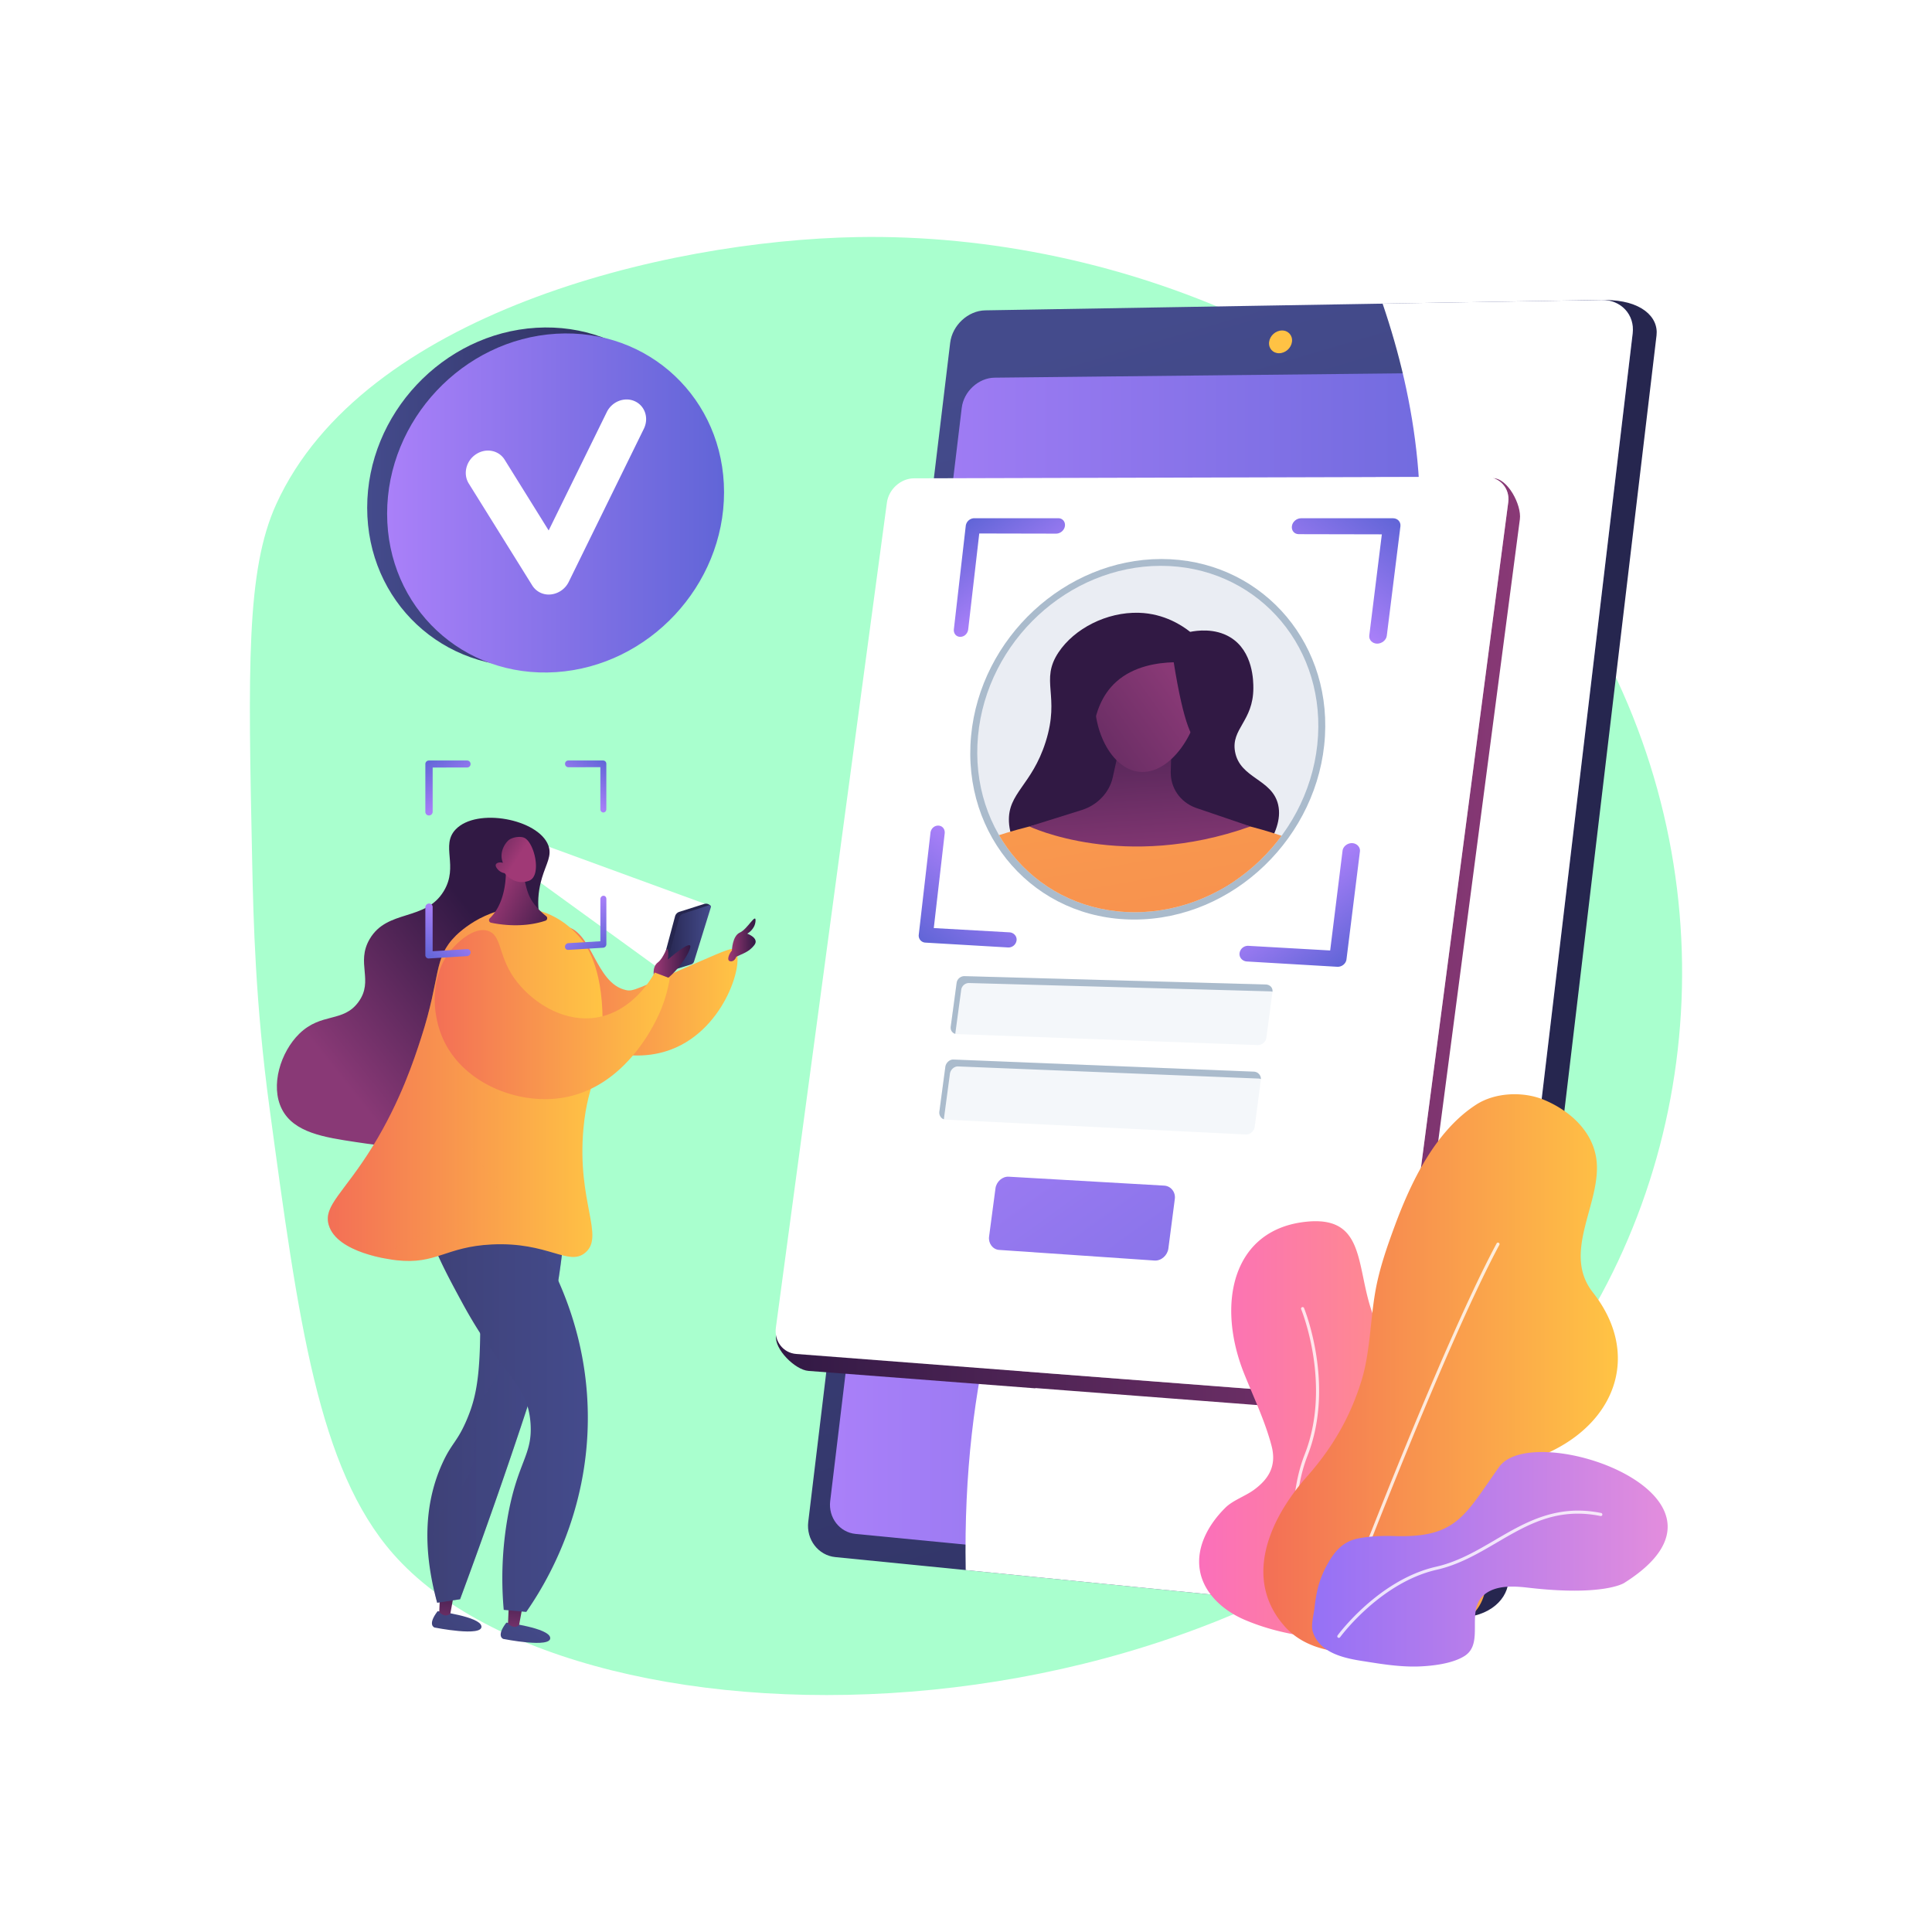
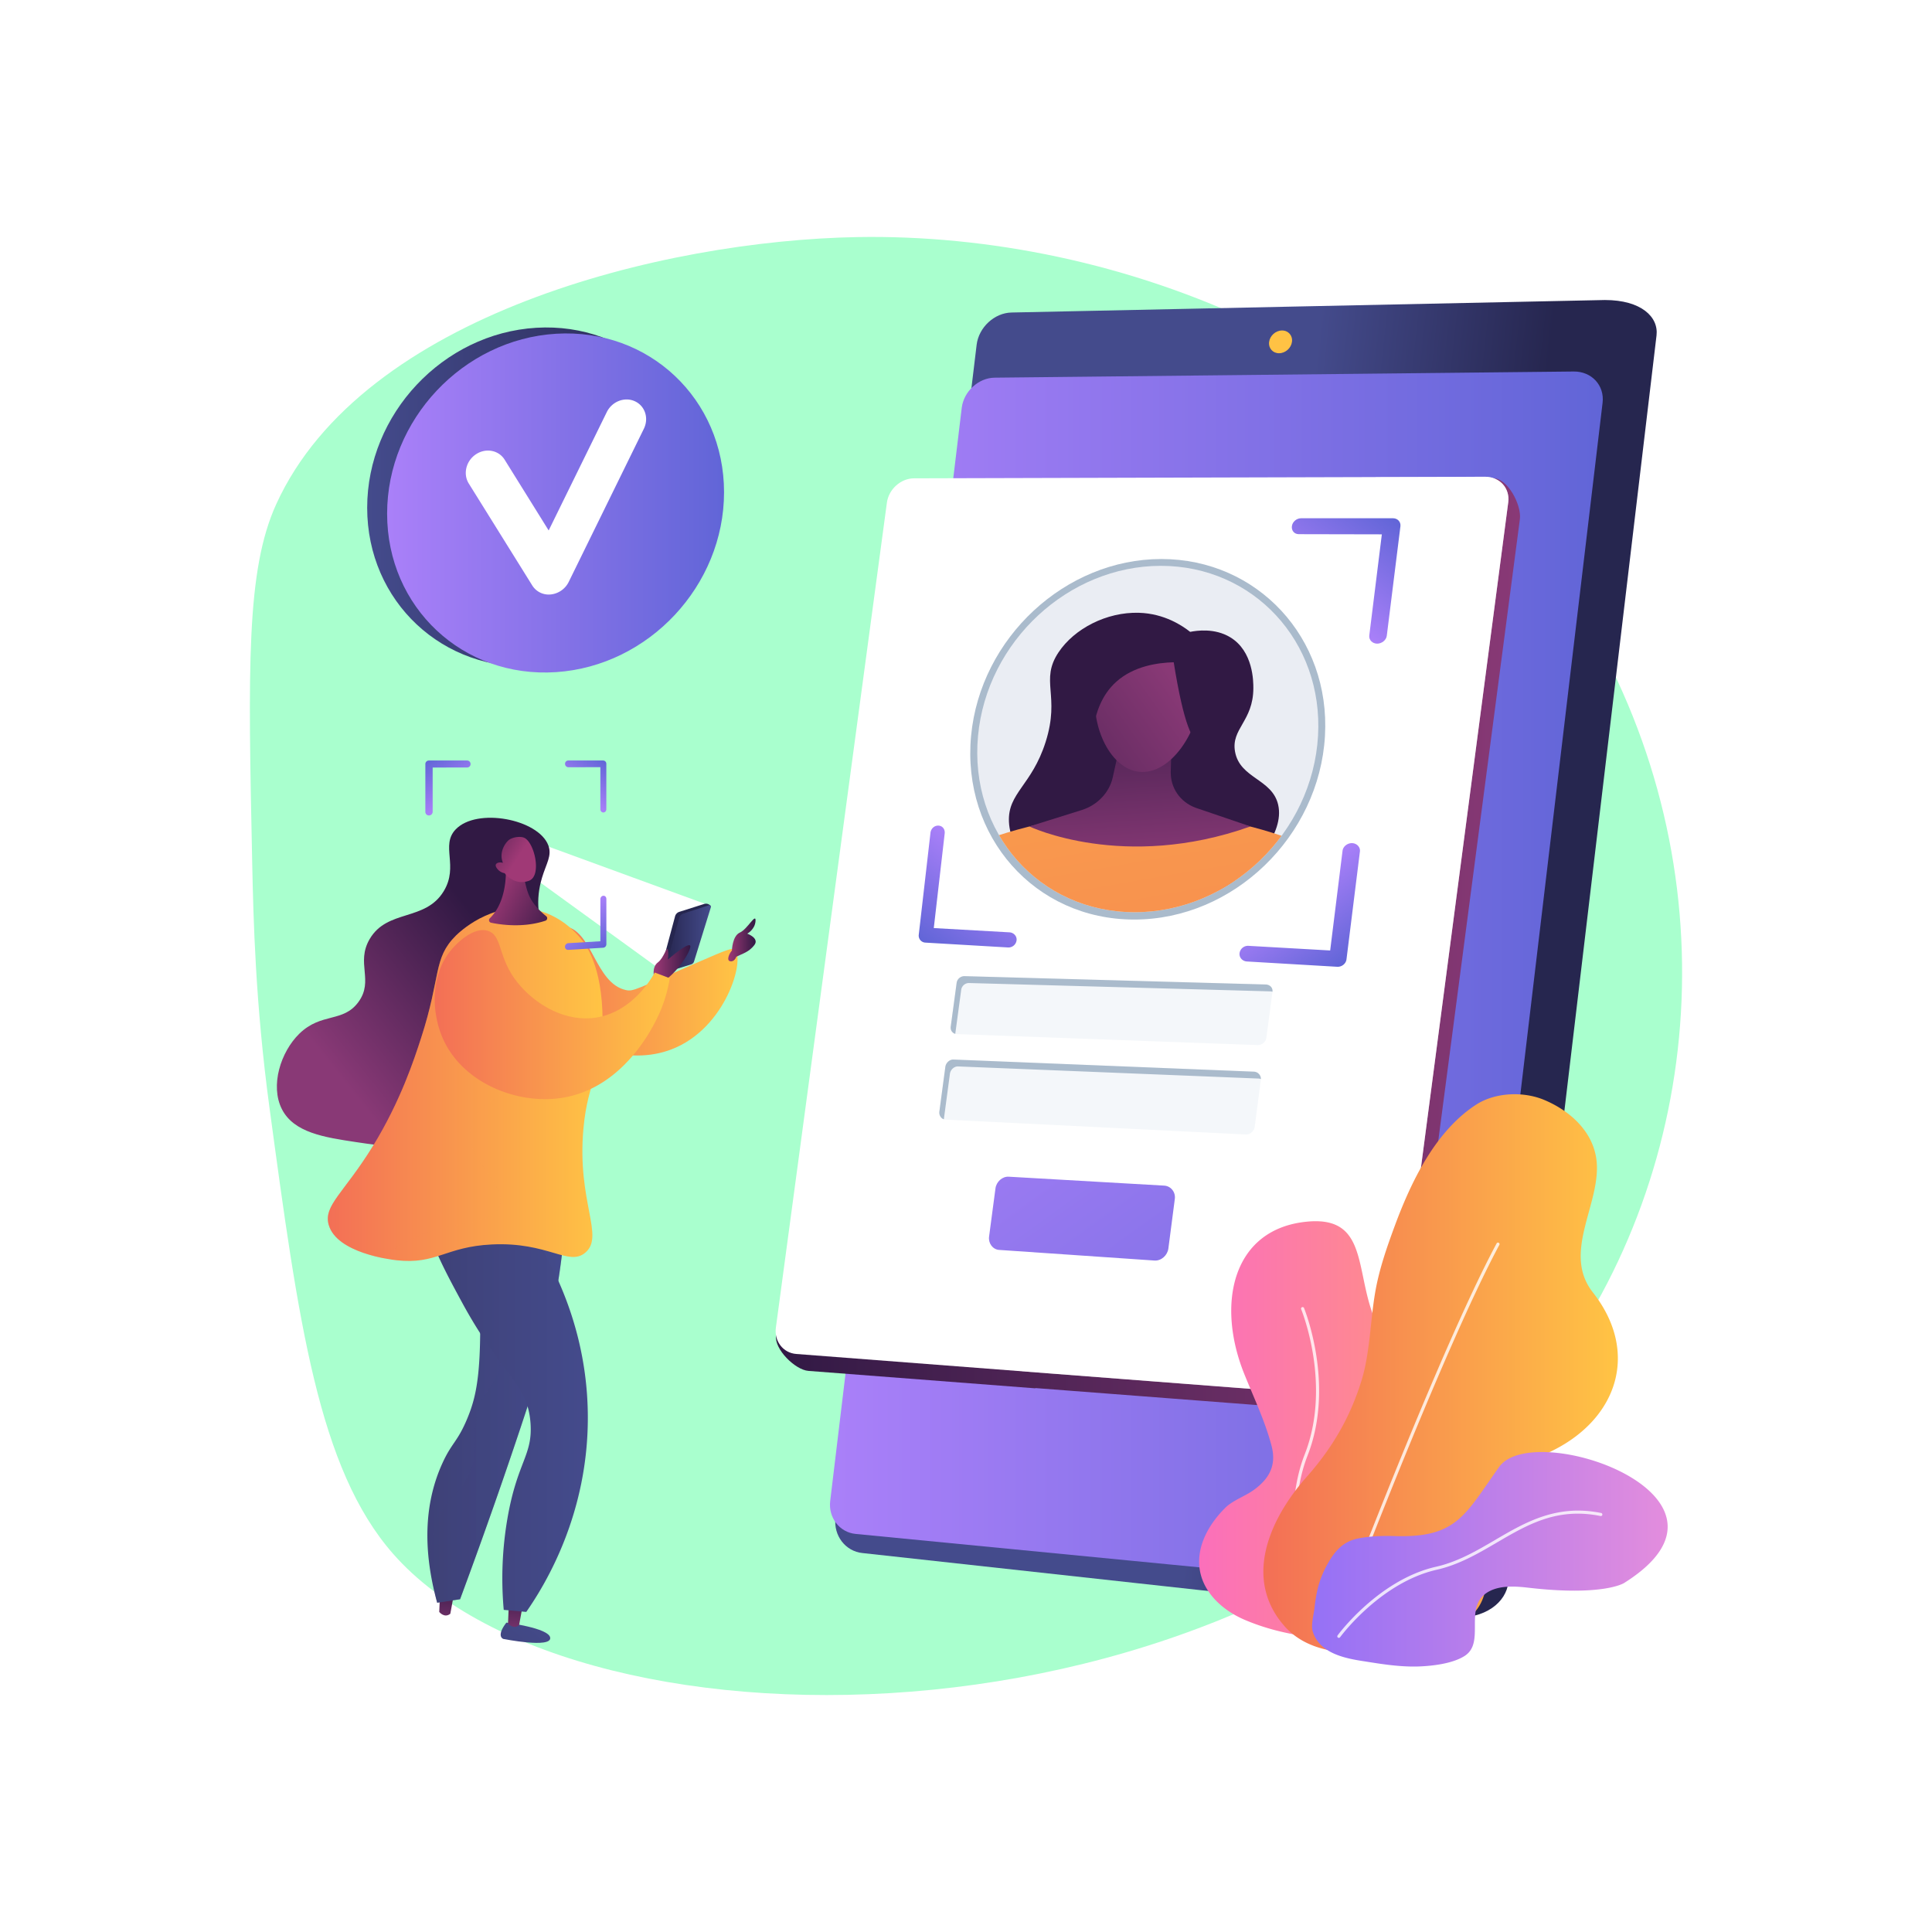
<svg xmlns="http://www.w3.org/2000/svg" xmlns:xlink="http://www.w3.org/1999/xlink" viewBox="0 0 3710 3710">
  <defs>
    <style>.cls-1{fill:#eaedf3;}.cls-2{isolation:isolate;}.cls-11,.cls-3{fill:#fff;}.cls-4{fill:#a9ffce;}.cls-5{fill:url(#linear-gradient);}.cls-6{fill:url(#linear-gradient-2);}.cls-7{fill:url(#linear-gradient-3);}.cls-8{fill:url(#linear-gradient-4);}.cls-11,.cls-13,.cls-9{mix-blend-mode:soft-light;}.cls-10{fill:url(#linear-gradient-5);}.cls-11{opacity:0.4;}.cls-12{fill:url(#linear-gradient-6);}.cls-13{opacity:0.8;}.cls-14{fill:url(#linear-gradient-7);}.cls-15{fill:url(#linear-gradient-8);}.cls-16{fill:url(#linear-gradient-9);}.cls-17{fill:url(#linear-gradient-10);}.cls-18{fill:url(#linear-gradient-11);}.cls-19{fill:url(#linear-gradient-12);}.cls-20{fill:url(#linear-gradient-13);}.cls-21{fill:url(#linear-gradient-14);}.cls-22{fill:#f4f7fa;}.cls-23{fill:#abc;}.cls-24{fill:url(#linear-gradient-15);}.cls-25{fill:url(#linear-gradient-16);}.cls-26{fill:url(#linear-gradient-17);}.cls-27{fill:url(#linear-gradient-18);}.cls-28{fill:url(#linear-gradient-19);}.cls-29{fill:url(#linear-gradient-20);}.cls-30{fill:url(#linear-gradient-21);}.cls-31{fill:url(#linear-gradient-22);}.cls-32{fill:url(#linear-gradient-23);}.cls-33{fill:url(#linear-gradient-24);}.cls-34{fill:url(#linear-gradient-25);}.cls-35{fill:url(#linear-gradient-26);}.cls-36,.cls-40{opacity:0.3;mix-blend-mode:multiply;}.cls-36{fill:url(#linear-gradient-27);}.cls-37{fill:url(#linear-gradient-28);}.cls-38{fill:url(#linear-gradient-29);}.cls-39{fill:url(#linear-gradient-30);}.cls-41{fill:url(#linear-gradient-31);}.cls-42{fill:url(#linear-gradient-32);}.cls-43{fill:url(#linear-gradient-33);}.cls-44{fill:url(#linear-gradient-34);}.cls-45{fill:url(#linear-gradient-35);}.cls-46{fill:url(#linear-gradient-36);}.cls-47{fill:url(#linear-gradient-37);}.cls-48{clip-path:url(#clip-path);}.cls-49{fill:url(#linear-gradient-38);}.cls-50{fill:url(#linear-gradient-39);}.cls-51{fill:url(#linear-gradient-40);}.cls-52{fill:url(#linear-gradient-41);}.cls-53{fill:url(#linear-gradient-42);}</style>
    <linearGradient id="linear-gradient" x1="1069.24" y1="1783.12" x2="624.34" y2="1831.65" gradientTransform="matrix(-1, 0, 0, 1, 3475.88, 0)" gradientUnits="userSpaceOnUse">
      <stop offset="0" stop-color="#444b8c" />
      <stop offset="1" stop-color="#26264f" />
    </linearGradient>
    <linearGradient id="linear-gradient-2" x1="1461.24" y1="661.66" x2="361.13" y2="4406.88" xlink:href="#linear-gradient" />
    <linearGradient id="linear-gradient-3" x1="1593.78" y1="1883.13" x2="3077.84" y2="1883.13" gradientUnits="userSpaceOnUse">
      <stop offset="0" stop-color="#aa80f9" />
      <stop offset="1" stop-color="#6165d7" />
    </linearGradient>
    <linearGradient id="linear-gradient-4" x1="1049" y1="569.41" x2="-243.92" y2="4071.08" gradientTransform="matrix(-1, 0, 0, 1, 3475.88, 0)" gradientUnits="userSpaceOnUse">
      <stop offset="0" stop-color="#ffc444" />
      <stop offset="1" stop-color="#f36f56" />
    </linearGradient>
    <linearGradient id="linear-gradient-5" x1="1490.05" y1="1817.29" x2="2918.92" y2="1817.29" gradientUnits="userSpaceOnUse">
      <stop offset="0" stop-color="#311944" />
      <stop offset="1" stop-color="#893976" />
    </linearGradient>
    <linearGradient id="linear-gradient-6" x1="2599.69" y1="2744.72" x2="3026.71" y2="2744.72" gradientTransform="matrix(-1, 0, 0, 1, 5329.41, 0)" gradientUnits="userSpaceOnUse">
      <stop offset="0" stop-color="#ff9085" />
      <stop offset="1" stop-color="#fb6fbb" />
    </linearGradient>
    <linearGradient id="linear-gradient-7" x1="2222.64" y1="2637.51" x2="2903.36" y2="2637.51" gradientTransform="matrix(-1, 0, 0, 1, 5329.41, 0)" xlink:href="#linear-gradient-4" />
    <linearGradient id="linear-gradient-8" x1="2127.02" y1="2994.23" x2="2809.88" y2="2994.23" gradientTransform="matrix(-1, 0, 0, 1, 5329.41, 0)" gradientUnits="userSpaceOnUse">
      <stop offset="0" stop-color="#e38ddd" />
      <stop offset="1" stop-color="#9571f6" />
    </linearGradient>
    <linearGradient id="linear-gradient-9" x1="705.09" y1="954.39" x2="1352.1" y2="954.39" gradientTransform="matrix(1, 0, 0, 1, 0, 0)" xlink:href="#linear-gradient" />
    <linearGradient id="linear-gradient-10" x1="743.37" y1="965.85" x2="1390.38" y2="965.85" xlink:href="#linear-gradient-3" />
    <linearGradient id="linear-gradient-11" x1="1135.07" y1="1161.42" x2="1005.63" y2="985.87" gradientTransform="matrix(-1, 0, 0, 1, 3673.11, 0)" xlink:href="#linear-gradient-3" />
    <linearGradient id="linear-gradient-12" x1="1198.44" y1="-10066.04" x2="1090.46" y2="-10212.48" gradientTransform="translate(3673.11 -8362) rotate(180)" xlink:href="#linear-gradient-3" />
    <linearGradient id="linear-gradient-13" x1="3907.04" y1="1140.06" x2="3804.18" y2="1000.56" gradientTransform="translate(-1945.89)" xlink:href="#linear-gradient-3" />
    <linearGradient id="linear-gradient-14" x1="3848.76" y1="-10018.98" x2="3729.94" y2="-10180.11" gradientTransform="matrix(1, 0, 0, -1, -1945.89, -8362)" xlink:href="#linear-gradient-3" />
    <linearGradient id="linear-gradient-15" x1="1790.81" y1="1940.46" x2="2645.23" y2="3126.28" xlink:href="#linear-gradient-3" />
    <linearGradient id="linear-gradient-16" x1="2085.53" y1="1705.15" x2="2071.99" y2="1741.69" gradientTransform="matrix(-1, 0, 0, 1, 3366.68, 0)" xlink:href="#linear-gradient" />
    <linearGradient id="linear-gradient-17" x1="2001.53" y1="1802.17" x2="2089.61" y2="1802.17" gradientTransform="matrix(-1, 0, 0, 1, 3366.68, 0)" xlink:href="#linear-gradient" />
    <linearGradient id="linear-gradient-18" x1="1950.42" y1="1902.65" x2="2342.77" y2="1902.65" gradientTransform="matrix(-1, 0, 0, 1, 3366.68, 0)" xlink:href="#linear-gradient-4" />
    <linearGradient id="linear-gradient-19" x1="2041.02" y1="1852.45" x2="2111.59" y2="1852.45" gradientTransform="matrix(-1, 0, 0, 1, 3366.68, 0)" gradientUnits="userSpaceOnUse">
      <stop offset="0" stop-color="#311944" />
      <stop offset="1" stop-color="#a03976" />
    </linearGradient>
    <linearGradient id="linear-gradient-20" x1="1915.57" y1="1804.95" x2="1968.27" y2="1804.95" xlink:href="#linear-gradient-19" />
    <linearGradient id="linear-gradient-21" x1="2401.78" y1="1824.2" x2="2711.49" y2="2071.73" gradientTransform="matrix(-1, 0, 0, 1, 3366.68, 0)" xlink:href="#linear-gradient-5" />
    <linearGradient id="linear-gradient-22" x1="2402.08" y1="3012.84" x2="2542.39" y2="3178.66" gradientTransform="matrix(-1, 0, 0, 1, 3366.68, 0)" gradientUnits="userSpaceOnUse">
      <stop offset="0" stop-color="#444b8c" />
      <stop offset="1" stop-color="#3e4177" />
    </linearGradient>
    <linearGradient id="linear-gradient-23" x1="2505.7" y1="3031.07" x2="2513.67" y2="3144.27" gradientTransform="matrix(-1, 0, 0, 1, 3366.68, 0)" xlink:href="#linear-gradient-5" />
    <linearGradient id="linear-gradient-24" x1="2314.33" y1="3087.09" x2="2454.64" y2="3252.91" xlink:href="#linear-gradient-22" />
    <linearGradient id="linear-gradient-25" x1="2372.78" y1="3040.43" x2="2380.75" y2="3153.63" gradientTransform="matrix(-1, 0, 0, 1, 3366.68, 0)" xlink:href="#linear-gradient-5" />
    <linearGradient id="linear-gradient-26" x1="2279.86" y1="2678.03" x2="2546.02" y2="2678.03" xlink:href="#linear-gradient-22" />
    <linearGradient id="linear-gradient-27" x1="2279.86" y1="2678.03" x2="2539.67" y2="2678.03" xlink:href="#linear-gradient-22" />
    <linearGradient id="linear-gradient-28" x1="2237.87" y1="2691.24" x2="2548.38" y2="2691.24" xlink:href="#linear-gradient-22" />
    <linearGradient id="linear-gradient-29" x1="2209.48" y1="2082.61" x2="2737.19" y2="2082.61" gradientTransform="matrix(-1, 0, 0, 1, 3366.68, 0)" xlink:href="#linear-gradient-4" />
    <linearGradient id="linear-gradient-30" x1="2283.48" y1="1774.05" x2="2418.61" y2="1701.11" xlink:href="#linear-gradient-19" />
    <linearGradient id="linear-gradient-31" x1="2209.48" y1="2089.36" x2="2737.19" y2="2089.36" gradientTransform="matrix(-1, 0, 0, 1, 3366.68, 0)" xlink:href="#linear-gradient-4" />
    <linearGradient id="linear-gradient-32" x1="2474.31" y1="1583.58" x2="2372.67" y2="1648.15" xlink:href="#linear-gradient-19" />
    <linearGradient id="linear-gradient-33" x1="2080.52" y1="1948.37" x2="2531.87" y2="1948.37" gradientTransform="matrix(-1, 0, 0, 1, 3366.68, 0)" xlink:href="#linear-gradient-4" />
    <linearGradient id="linear-gradient-34" x1="4050.12" y1="1531.02" x2="3998.05" y2="1460.41" gradientTransform="translate(-3176.74)" xlink:href="#linear-gradient-3" />
    <linearGradient id="linear-gradient-35" x1="4049.19" y1="-10131.02" x2="3996.88" y2="-10201.96" gradientTransform="matrix(1, 0, 0, -1, -3176.74, -8362)" xlink:href="#linear-gradient-3" />
    <linearGradient id="linear-gradient-36" x1="1330.05" y1="1527.34" x2="1281.16" y2="1461.03" gradientTransform="matrix(-1, 0, 0, 1, 2442.26, 0)" xlink:href="#linear-gradient-3" />
    <linearGradient id="linear-gradient-37" x1="1330.98" y1="-10115.86" x2="1282.28" y2="-10181.9" gradientTransform="translate(2442.26 -8362) rotate(180)" xlink:href="#linear-gradient-3" />
    <clipPath id="clip-path">
      <path class="cls-1" d="M2531,1413.25c-10.77,185.44-168.44,338.48-352,338.48s-318.13-153-300.92-338.48c16.89-181.84,174-326.69,351.1-326.69S2541.54,1231.41,2531,1413.25Z" />
    </clipPath>
    <linearGradient id="linear-gradient-38" x1="2169.79" y1="1114.28" x2="2138.85" y2="593.43" xlink:href="#linear-gradient-5" />
    <linearGradient id="linear-gradient-39" x1="1909.69" y1="43.15" x2="2421.84" y2="2988.02" gradientTransform="matrix(1, 0, 0, 1, 0, 0)" xlink:href="#linear-gradient-4" />
    <linearGradient id="linear-gradient-40" x1="2194.18" y1="1667.35" x2="2168.42" y2="1272.9" gradientUnits="userSpaceOnUse">
      <stop offset="0" stop-color="#893976" />
      <stop offset="1" stop-color="#311944" />
    </linearGradient>
    <linearGradient id="linear-gradient-41" x1="2258.77" y1="1309.2" x2="1820.69" y2="1620.96" xlink:href="#linear-gradient-40" />
    <linearGradient id="linear-gradient-42" x1="2170.92" y1="1114.21" x2="2139.98" y2="593.36" xlink:href="#linear-gradient-5" />
  </defs>
  <g class="cls-2">
    <g id="Background">
      <rect class="cls-3" width="3710" height="3710" />
    </g>
    <g id="Illustration">
      <path class="cls-4" d="M1646.49,455.25C1273.57,461.84,696.6,603.63,530.52,968c-58,127.26-54.08,314.36-46.22,688.54,2.31,110,6.13,270.28,33,469.18,55.84,413.17,93.86,694.44,237.73,858.22,360.49,410.38,1662.67,398.52,2218.74-340.3,303.33-403,350-976.36,72.63-1450.19C2741,671.78,2145.74,446.43,1646.49,455.25Z" />
      <path class="cls-5" d="M1875.41,662.21,1604.37,2915c-4.06,33.78,19.22,64.06,51.83,67.3l1128.92,123.93c69.15,4.31,107-31,111.29-66.94L3181,644.19c4.24-35.72-29.69-68.07-99.14-68.07l-1139.19,24C1909.66,600.67,1879.45,628.61,1875.41,662.21Z" />
-       <path class="cls-6" d="M1824.6,658.33l-272.53,2264.1c-4.08,34,19.28,64.39,52,67.65L2774.45,3106.6c36.69,3.65,70.32-22.89,74.61-59L3135.22,640.09c4.27-35.9-22.68-64.76-59.78-64.13l-1183.34,20C1859,596.48,1828.67,624.56,1824.6,658.33Z" />
      <path class="cls-7" d="M1846.81,783.22l-252.6,2099.27c-3.82,31.72,18.06,60.1,48.7,63.08l1100.69,107c34.11,3.32,65.37-21.46,69.37-55.06l264.45-2224c4-33.43-21-60.48-55.5-60.11l-1112,11.84C1879,725.57,1850.61,751.66,1846.81,783.22Z" />
      <path class="cls-8" d="M2437.06,656.78c-1.44,12.05,7.21,21.7,19.33,21.54s23.16-10.06,24.61-22.14-7.24-21.72-19.38-21.55S2438.5,644.72,2437.06,656.78Z" />
      <g class="cls-9">
-         <path class="cls-3" d="M2037.11,2192.38c225.34-416.61,562-541.32,663.3-970.68,54.78-232.09,17.46-454.24-45.41-638.65L3075.44,576c37.1-.63,64,28.23,59.78,64.13L2849.06,3047.61c-4.29,36.1-37.92,62.64-74.61,59l-920-91.6C1847.62,2641.7,1936.66,2378.09,2037.11,2192.38Z" />
-       </g>
+         </g>
      <path class="cls-10" d="M2867.17,918.31l5.5,29.69h0l-113.24.27-982.61,2.33c-25.27.06-48.53,20.95-52,46.67L1490.27,2565c-3.5,26,36.89,65.56,62,67.5l435.94,33.5v-.53l652.08,50h0l1.58.66c27.85,2.15,53.39-18.06,57-45.46,0,0,0,.11,0,.1L2918.6,997C2922.16,969.82,2895.17,918.24,2867.17,918.31Z" />
      <path class="cls-3" d="M2676.7,2638c-3.6,27.42-29.14,47.91-57,45.77L1529,2600c-25.11-1.92-42.59-24.52-39.1-50.47L1703.1,965.21c3.46-25.71,26.7-46.61,52-46.68l1096.9-3c28-.07,47.84,21.87,44.28,49Z" />
      <path class="cls-11" d="M2896.25,964.53,2676.7,2638c-3.6,27.41-30.76,47.78-58.59,45.65L1963,2633.36a349,349,0,0,1-75-116,358.13,358.13,0,0,1-19.93-72.31c-12.16-70.66-7.45-151,10.29-229.83a758.7,758.7,0,0,1,62.4-174.68c21.89-43.23,47.64-82.75,76.39-116,20.71-23.91,43.1-47.14,66.72-69.92,28.48-27.48,58.75-54.32,90-80.91,72.75-62,150.67-122.6,222.8-186.6,166.44-147.65,301.47-312.63,269-548-1-7.41-11.19-64.19-24.14-123.05l208.91-.57C2878.32,915.44,2899.81,937.39,2896.25,964.53Z" />
      <path class="cls-12" d="M2499.18,3141l.89.15c48.26,7.7,108.74,2.32,147.82-29.8,20.59-16.92,34.54-39.24,38.82-65.68,2.54-15.67,3.92-32.22,1.47-48-2.57-16.51-8.95-32.46-17.17-46.95a226.69,226.69,0,0,0-15.39-23.35c-15.91-21.35-53.52-51.36-36.08-81.63,10.54-18.3,34.84-29.57,50.89-42.4,34.3-27.44,58.94-67,59.28-112.15.28-35.48-22-70.61-47.07-94.46-102.13-97.08-26.89-264-171.54-250.92s-176,157.48-121.86,292.26c18.14,45.13,40.21,91.25,52.53,138.41,9.7,37.13-4,62.8-34.24,84.74-16.27,11.81-40,19.85-54.17,33.76-31.57,31.06-56.85,74.6-49.32,120.17,7.48,45.21,46,78.41,86.62,95.59C2425.78,3125.64,2461.62,3135,2499.18,3141Z" />
      <g class="cls-13">
        <path class="cls-3" d="M2516.21,3102.26a3,3,0,0,0,1-.18,3,3,0,0,0,1.77-3.82c-.61-1.67-60.55-169-8.07-303.13,53.34-136.31-6.32-282.23-6.93-283.69a3,3,0,0,0-5.49,2.29c.6,1.44,59.33,145.21,6.88,279.23-53.3,136.23,7.41,305.65,8,307.35A3,3,0,0,0,2516.21,3102.26Z" />
      </g>
      <path class="cls-14" d="M2468.67,2889.68a416.36,416.36,0,0,1,40.44-53.51c48.87-55.11,83.18-113.61,105.14-184.2,17.29-55.6,16.92-119.17,27.65-176.57,7.77-41.6,21.86-81.86,36.49-121.47,31.17-84.33,78-182.17,156.46-232.81,36.35-23.45,90.26-25.76,130.35-9,51.94,21.76,97.86,64.16,101.2,123.11,4.58,81.07-66.23,171.95-7.67,246.5,89.67,114.15,47.75,241-75.53,303-40.17,20.23-87.25,39-120.82,70.05s-13.6,84.32-9.86,123.79c3.51,37,7.38,80.06-16.22,111.73-39.82,53.42-136,76.7-198.48,82-60.47,5.11-129.19-1.57-171.55-50C2402.44,3049.38,2423.27,2961.54,2468.67,2889.68Z" />
      <g class="cls-13">
        <path class="cls-3" d="M2567.1,3122.08a3,3,0,0,0,2.78-1.92c2-5.19,197.52-521.28,309.11-729.26a3,3,0,1,0-5.24-2.81c-111.77,208.32-307.47,724.77-309.43,730a3,3,0,0,0,2.78,4Z" />
      </g>
      <path class="cls-15" d="M2651.63,3195.08c-13-1.84-26-4-38.91-6-36.11-5.8-80.84-17-92.2-57.34-3.23-11.47,2.34-32,3.68-43.88a303.4,303.4,0,0,1,5.92-36.2,186.54,186.54,0,0,1,18.28-46.72c14.06-25.65,30.14-44.95,60.07-50.76,21.82-4.23,46-5.22,68.17-4.49,120.91,4,135.77-39.64,202.17-132.8s503.45,57.48,239.84,223c0,0-39.64,25.77-184.33,8.92-26.47-3.08-59.94-5.13-82.38,12-39.57,30.19.22,94.17-39.74,119.28-23.3,14.63-60.74,18.94-87.51,20C2700.23,3200.92,2675.86,3198.51,2651.63,3195.08Z" />
      <g class="cls-13">
        <path class="cls-3" d="M2570.93,3145.2a3,3,0,0,0,2.41-1.22c.76-1.05,77.3-105.11,185.88-129.67,42.48-9.61,79.19-31.1,114.7-51.9,59.86-35,116.41-68.17,199.87-51.15a3,3,0,0,0,1.18-5.83c-85.68-17.47-145.86,17.77-204.06,51.85-35.11,20.57-71.42,41.83-113,51.23-110.81,25.07-188.61,130.91-189.39,132a3,3,0,0,0,2.41,4.71Z" />
      </g>
      <path class="cls-16" d="M1352.1,933.77c0,178.88-144.15,333.54-322.51,345.46-179,12-324.5-124.22-324.5-304.22s145.53-334.73,324.5-345.58C1208,618.61,1352.1,754.88,1352.1,933.77Z" />
      <path class="cls-17" d="M1390.38,945.23c0,178.88-144.14,333.54-322.5,345.46-179,12-324.51-124.22-324.51-304.22s145.54-334.73,324.51-345.59C1246.24,630.07,1390.38,766.34,1390.38,945.23Z" />
      <path class="cls-3" d="M1056.48,1141.6a37.16,37.16,0,0,1-34.34-17.27L900.19,928.5c-11.43-18.35-5.27-43.48,13.75-56.13s43.66-8,55.08,10.31l84.57,135.94,111.6-227.28c10-20.4,34.07-29.75,53.73-20.91s27.46,32.54,17.46,52.92L1092.17,1117.3a43.46,43.46,0,0,1-34.28,24.18Z" />
      <path class="cls-18" d="M2644.29,1236c8.93.15,17.68-6.63,18.74-15.15l26.18-210.17c1.07-8.56-5.35-15.49-14.32-15.49H2498.5c-8.75,0-16.67,6.83-17.7,15.27s4.56,15.29,13.3,15.31l159.44.33-24.12,194.26C2628.36,1228.82,2635.38,1235.82,2644.29,1236Z" />
      <path class="cls-19" d="M2394.37,1846.31l173.41,10.18c8.81.51,16.81-5.87,17.86-14.26l25.8-207.16c1-8.44-5.94-15.58-14.79-16s-17.51,6.15-18.56,14.56l-23.78,191.56-156.92-8.93a16.28,16.28,0,0,0-17.07,14.11C2379.31,1838.69,2385.78,1845.81,2394.37,1846.31Z" />
-       <path class="cls-20" d="M1843.8,1222.9c8,.13,14.51-6.29,15.44-14.34l21.22-184.12,147.57.31c8.2,0,16-6.6,16.94-14.78s-4.58-14.82-12.78-14.82H1870.71a16.77,16.77,0,0,0-16.18,14.62l-22.79,198.35C1830.81,1216.15,1835.82,1222.77,1843.8,1222.9Z" />
      <path class="cls-21" d="M1776.92,1810.08l158.87,9.32a15.71,15.71,0,0,0,16.33-13.68c.94-8-5.54-14.92-13.62-15.37l-145.36-8.18,20.94-181.69c.92-8-4.07-14.73-12-15.06s-14.38,5.84-15.29,13.8l-22.49,195.67A13.43,13.43,0,0,0,1776.92,1810.08Z" />
      <path class="cls-22" d="M2431.77,1992.88c-1.07,8.16-8.7,14.25-17,13.95l-577.14-21.07a12.26,12.26,0,0,1-11.93-14.34l11.35-84.11a15.12,15.12,0,0,1,15.62-12.85l577.65,16c8.33.23,14.24,6.12,13.17,14.28Z" />
      <path class="cls-22" d="M2409.42,2163.77c-1.08,8.17-8.71,15.15-17,14.74L1815.69,2150c-7.62-.38-12.91-7.66-11.87-15.47l11.44-85.72c1-7.8,8.07-14.49,15.68-14.18L2408,2057.92a14,14,0,0,1,13.14,16Z" />
      <path class="cls-23" d="M2443.51,1904.44a16,16,0,0,0-4.41-.73l-577.65-16a15.11,15.11,0,0,0-15.62,12.84l-11.36,84.11c0,.22,0,.42-.07.63-5.85-1.65-9.62-7.2-8.74-13.85l11.36-84.1a15.1,15.1,0,0,1,15.62-12.84l577.65,16C2438.49,1890.74,2444.37,1896.45,2443.51,1904.44Z" />
      <path class="cls-23" d="M2421.27,2072.08a13.77,13.77,0,0,0-4.47-.95l-577-23.28c-7.62-.3-14.65,6.39-15.68,14.19l-11.46,85.73a14.87,14.87,0,0,0-.11,1.63c-5.86-1.89-9.58-8.19-8.7-14.84l11.46-85.74c1-7.79,8.06-14.49,15.68-14.18l577,23.28A14,14,0,0,1,2421.27,2072.08Z" />
      <path class="cls-24" d="M2256,2302.27c1.71-12.9-7.41-24.78-20.38-25.53l-298.54-17.14c-12.36-.71-23.78,9.7-25.46,22.26l-12.32,92.86c-1.68,12.58,6.89,24.62,19.25,25.47L2217,2420.6c13,.89,24.9-10.06,26.6-23Z" />
      <polygon class="cls-3" points="1005.84 1608.41 1364.65 1739.61 1273.73 1865.97 1023.91 1684.85 1005.84 1608.41" />
      <path class="cls-25" d="M1269,1861.46l27.34-101.9a12.34,12.34,0,0,1,8.19-8.57l47.76-15.17.18-.06.37-.11a2,2,0,0,1,.42-.07,2.84,2.84,0,0,1,.31-.06c.11,0,.21,0,.31,0a11.13,11.13,0,0,1,10.73,4.13,6.94,6.94,0,0,1-7.21,1l-34.15,109.94L1273.73,1866a3.72,3.72,0,0,1-4.69-4.51Z" />
      <path class="cls-26" d="M1277.2,1861.44l26.91-98.67a12.36,12.36,0,0,1,8.1-8.5l49-15.91a3,3,0,0,1,3.85,3.81l-32.31,104.2a8.35,8.35,0,0,1-5.47,5.48L1281.88,1866a3.71,3.71,0,0,1-4.68-4.52Z" />
      <path class="cls-27" d="M1411,1823.92c20.25,17.84-16.8,151.49-122,191.33-82.91,31.41-181.88-3.42-229.35-72.37-27.37-39.76-52.16-110.75-21.76-145.27,1.38-1.57,18.55-20.47,43.05-19.13,56.7,3.12,60.36,109.73,121.17,122.77,14.29,3.06,19.43-1.68,138.81-53.74C1398.5,1822.4,1406.12,1819.66,1411,1823.92Z" />
      <path class="cls-28" d="M1256.14,1877.1s-5.08-19.79,7.1-28.92,17.25-33,19.28-24.36,0,18.78,0,18.78,43.64-38.06,43.14-24.87-32,57.34-52.27,66S1256.45,1893.65,1256.14,1877.1Z" />
      <path class="cls-29" d="M1405.49,1825.34s.68-28.08,15.23-34.5,31.12-38.91,30.11-22.33-15.9,24.36-15.9,24.36,24,8.65,13.53,22.08-22.33,16.14-34.51,22.23c0,0-3.3,10.24-11.67,8.71S1401.1,1829.91,1405.49,1825.34Z" />
      <path class="cls-30" d="M895.21,2174c-81,38.79-157.86,27.22-211.65,19.13-60.79-9.14-119.33-18-142.3-63.37-22.74-45-2.42-109.56,33.48-144.7,42.18-41.27,84.26-20.72,113.6-61,30.06-41.25-5.43-74.72,21.52-120.78,33.93-58,106.81-33.37,142.3-92.07,29.12-48.16-6.56-87.5,22.72-118.38,40.62-42.84,159.09-19.93,178.06,30.53,7.41,19.71-3.83,34.43-12.13,62.14-26.42,88.16,27.61,138.19,32.57,218.23C1080.08,2011.85,995,2126.16,895.21,2174Z" />
-       <path class="cls-31" d="M840.31,3094s81.05,10.27,84.15,28.69c3.59,21.38-90.13,2.6-90.13,2.6S820,3120.56,840.31,3094Z" />
      <path class="cls-32" d="M845.47,3050.16l-2,45.25s9.9,12.56,21.25,3.47l9-48.72Z" />
      <path class="cls-33" d="M972.35,3115.89s81.05,10.27,84.15,28.69c3.59,21.38-90.13,2.6-90.13,2.6S952,3142.47,972.35,3115.89Z" />
      <path class="cls-34" d="M977.51,3072.07l-2,45.25s9.9,12.56,21.25,3.47l9.05-48.72Z" />
      <path class="cls-35" d="M1086.82,2326.29a1486.56,1486.56,0,0,1-43,270.65c-10.18,39.93-20.42,73.21-43.46,142.38-27.51,82.6-66.3,195.42-116.87,331.68l-44,6.73c-30.35-110.63-21.63-197.63,9.54-266.79,18.46-41,29.32-41.34,48.32-87.08,20.19-48.6,28.44-97.57,23.34-262.89-1.45-46.81-4.15-109-9.61-182.65Z" />
      <path class="cls-36" d="M1086.82,2326.29a1486.56,1486.56,0,0,1-43,270.65c-10.18,39.93-20.42,73.21-43.46,142.38-27.51,82.6-66.3,195.42-116.87,331.68l-44,6.73c-25.93-103.26-6.94-157.49,16.65-188.11,14.57-18.92,32.87-31.4,46.24-64,15.72-38.31,4.58-55.65,12.75-100.5,11-60.46,37.14-61.36,46.37-108.64,10.89-55.76-20-82.61-40.81-155.55-11.59-40.58-21.78-101.41-9.61-182.65Z" />
      <path class="cls-37" d="M985.25,2315.92c36.88,46.45,140.5,189.39,143.5,397.44,2.8,194-83.55,332.26-118.17,382l-43.26-3.95a679,679,0,0,1,7.17-175.88c18.87-108.88,48.74-120.64,44.25-182.73-5.64-77.88-54.87-90.37-131.54-231.84-41.32-76.23-90.67-167.28-58.59-201C834.68,2293.54,864.45,2267.38,985.25,2315.92Z" />
      <path class="cls-38" d="M1022.76,1746c51.94,9.46,83.06,45.07,91.64,55.18,10.66,12.57,42.19,53.55,42.8,158.4.58,100.52-28.12,112.15-36.82,207.51-12.83,140.66,41.27,206.67,3.55,238.38-32.11,27-71.16-21-179.34-15.77-89.3,4.29-106.49,39.05-183.25,30.36-11.73-1.33-114.22-14-130-67.62-11-37.25,29.46-61.69,84.9-151.86,53.08-86.33,79.19-166.68,92.16-206.6,39.12-120.42,22.88-153.34,67.1-197.36C881,1791.15,942.83,1731.48,1022.76,1746Z" />
      <path class="cls-39" d="M970.28,1650.5s10.58,73.48-29.74,112.93a5,5,0,0,0,2.39,8.45c18.73,3.94,62.3,10.28,104.55-3.91a5,5,0,0,0,1.48-8.53c-8.84-7.09-23.71-20.64-31.63-36.92-11.74-24.12-13.84-65.28-13.84-65.28Z" />
      <g class="cls-40">
        <path class="cls-41" d="M716.2,2200.6c53.08-86.33,79.19-166.68,92.16-206.6,39.12-120.42,22.88-153.34,67.1-197.36a202.66,202.66,0,0,1,47.95-33.94c-7.26,23.63-11.6,51.44-7.51,81.55,14,102.64,113,138.33,100.44,202.09-11.51,58.28-99.72,55.86-112.4,118.38-13.05,64.35,72.35,106.61,55,151.87-16.75,43.68-102.6,20.73-187.74,72.94A236.42,236.42,0,0,0,735.94,2416c-34.84-6.95-93-24.23-104.64-63.56C620.31,2315.21,660.76,2290.77,716.2,2200.6Z" />
      </g>
      <path class="cls-42" d="M969,1676.75s18.22,25,46.78,14.58c25.57-9.33,10.31-75.38-10-82.92-6.76-2.51-19.19-1.4-27.49,3.78-5.85,3.65-21.44,23-12.5,44.74-6.46-1.87-12.15-.17-13.57,3-1.81,4.06,3.66,9.58,4.9,10.84A21.71,21.71,0,0,0,969,1676.75Z" />
      <path class="cls-43" d="M1286.16,1878.45l-28.86-10.88c-5.67,10.3-43.46,76.62-114.2,86.69-66.7,9.5-129.34-35.75-158.44-80.12-27.6-42.07-22-78.71-47.84-86.69-26-8-58.22,20.85-73.54,40.66-36.22,46.83-34.95,116.7-12.55,166.81,36.41,81.46,134.23,123.16,217.62,114.67,129.18-13.15,189-143.22,199.13-166.7A274.7,274.7,0,0,0,1286.16,1878.45Z" />
      <path class="cls-44" d="M823.81,1565.93a6.86,6.86,0,0,1-7-6.65v-92.11a6.77,6.77,0,0,1,6.76-6.77H897a6.63,6.63,0,0,1,6.59,6.68,6.43,6.43,0,0,1-6.32,6.69l-66.42.15v85.14A7.13,7.13,0,0,1,823.81,1565.93Z" />
-       <path class="cls-45" d="M897,1836l-73.45,4.54a6.29,6.29,0,0,1-6.76-6.36v-92.1a7.39,7.39,0,0,1,7-7.07,6.63,6.63,0,0,1,7,6.46v85.14l66.42-4a6.06,6.06,0,0,1,6.45,6.28A7.26,7.26,0,0,1,897,1836Z" />
      <path class="cls-46" d="M1158.65,1560.19c-3.34.06-5.76-2.76-5.76-6.3v-80.68l-61.48.13a6.44,6.44,0,0,1-6.33-6.46,6.22,6.22,0,0,1,6-6.48h67.24a6.22,6.22,0,0,1,6,6.39v86.91C1164.39,1557.23,1162,1560.14,1158.65,1560.19Z" />
      <path class="cls-47" d="M1158.36,1819.9l-67.24,4.15a5.89,5.89,0,0,1-6.18-6.09,7.07,7.07,0,0,1,6.47-6.85l61.48-3.64v-80.68c0-3.54,2.42-6.53,5.76-6.68s5.74,2.59,5.74,6.12v86.91A6.7,6.7,0,0,1,1158.36,1819.9Z" />
      <path class="cls-23" d="M2177.93,1765.81c-190.88,0-331.22-159.78-313.18-352.56,17.67-188.89,181.45-339.78,365.41-339.78s325,150.89,314.15,339.78C2533.26,1606,2368.81,1765.81,2177.93,1765.81Z" />
      <path class="cls-1" d="M2531,1413.25c-10.77,185.44-168.44,338.48-352,338.48s-318.13-153-300.92-338.48c16.89-181.84,174-326.69,351.1-326.69S2541.54,1231.41,2531,1413.25Z" />
      <g class="cls-48">
        <path class="cls-49" d="M2187,1176.73c-62.17-1.8-124,30.57-154.2,75.77-36.56,54.77,3.68,82.25-24.86,172.2-26.53,83.63-73,98-70.47,153.39,2.81,61,61.68,100,85,115.38,105.32,69.64,279,66.72,372.86-23,7.79-7.45,71.93-68.84,59.14-125-11.38-49.94-73.38-50.29-82.8-101.9-8.08-44.24,35-58.49,35.14-122.14,0-12.4.14-70.9-44.6-97.81-29.73-17.88-64.1-12.76-76.74-10.26C2271.27,1202.16,2236.62,1178.17,2187,1176.73Z" />
        <path class="cls-50" d="M1826.86,1640.35s336.84-178.78,721.11-.59c0,0-59.81,155.4-366,166.1C1865.12,1816.93,1826.86,1640.35,1826.86,1640.35Z" />
        <path class="cls-51" d="M2155.41,1408.26l-18.59,84.45c-6.38,29-29.35,53.3-59.41,62.73L1976.68,1587s181.11,86.74,424.52,0l-105.36-35.91c-29.79-11-48.61-38.54-47.67-69.76l2.18-72Z" />
        <path class="cls-52" d="M2305.26,1336.07c-5,70.65-55.63,146.8-111.8,146.37-56.51-.44-96.29-78.14-90.49-149.56,5.75-70.88,54.27-108.43,109.94-107.23C2268.26,1226.85,2310.2,1266,2305.26,1336.07Z" />
        <path class="cls-53" d="M2253.88,1271.73c-30.24.89-76.43,6.88-110.57,37.69-57.59,52-39,136.47-63.3,141.26-21.65,4.26-49.53-56.21-43.44-121.75,5.06-54.54,30.19-118,82.79-132.88,30.84-8.71,38.49,6.73,134.86,17.84,56.17,6.47,32.28,29.86,44.38,39,53.87,40.75,37.7,172.26,6.83,173.62C2290.8,1427.16,2273.13,1392.35,2253.88,1271.73Z" />
      </g>
    </g>
  </g>
</svg>